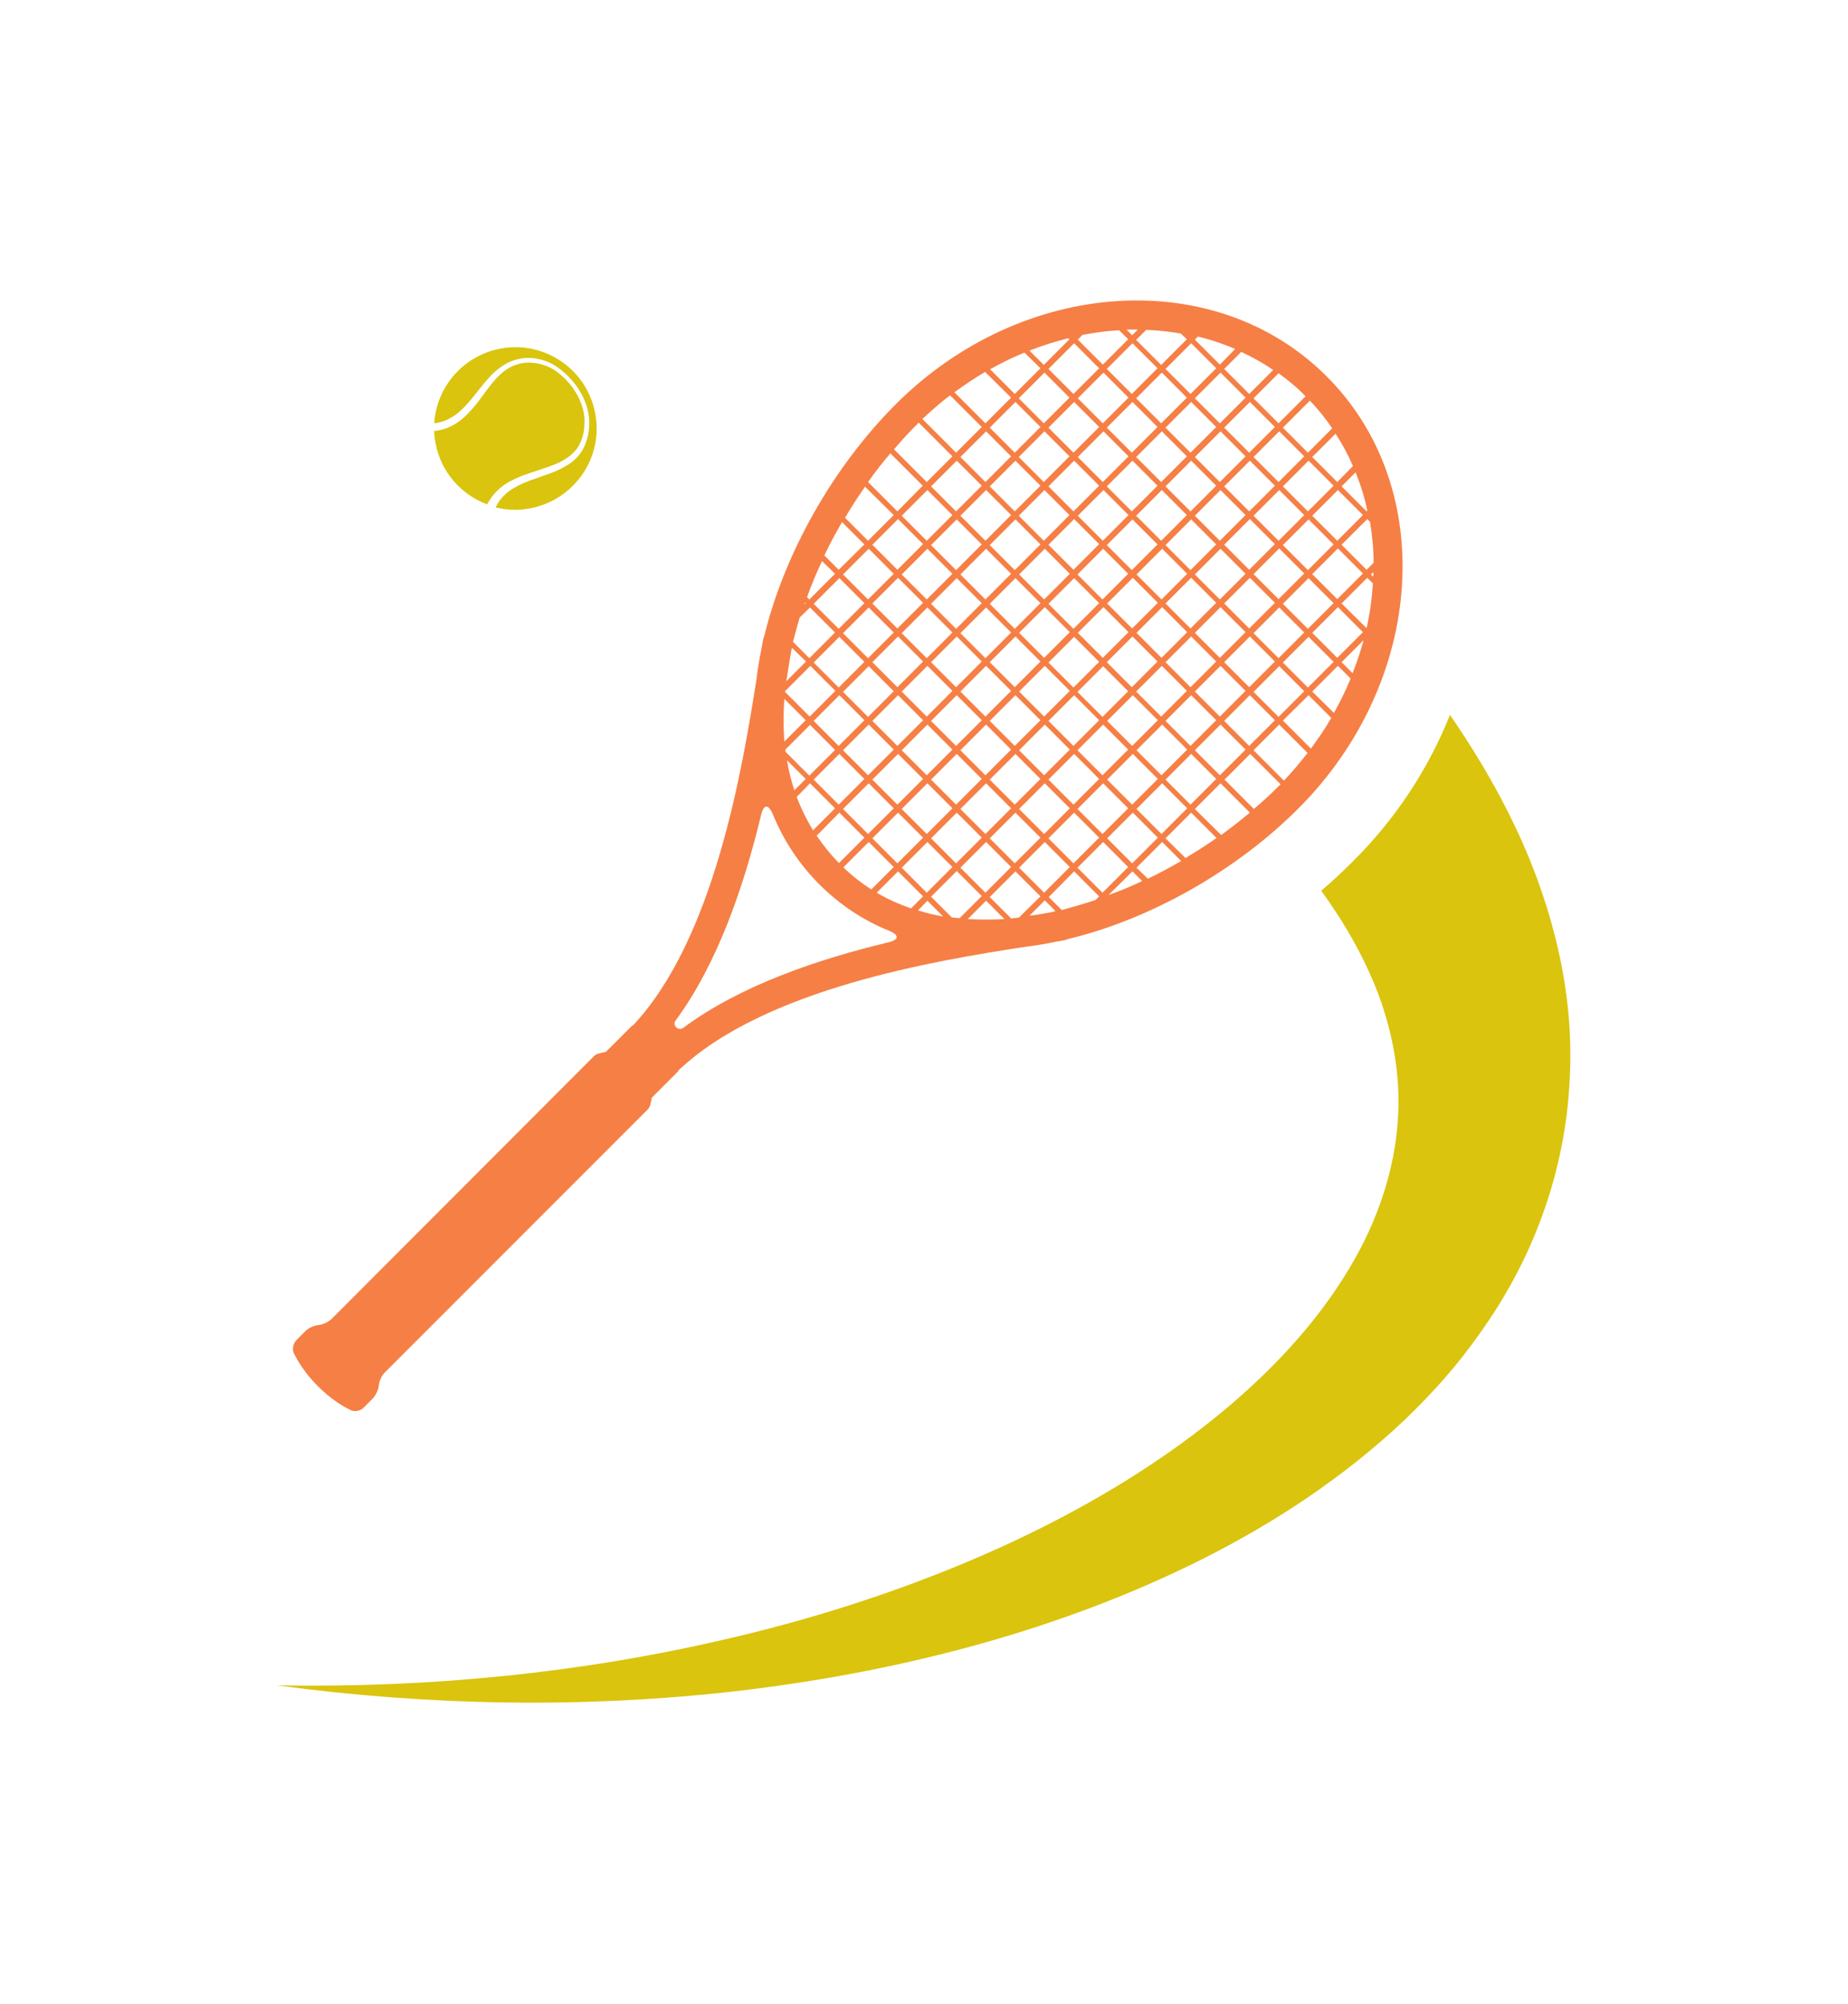
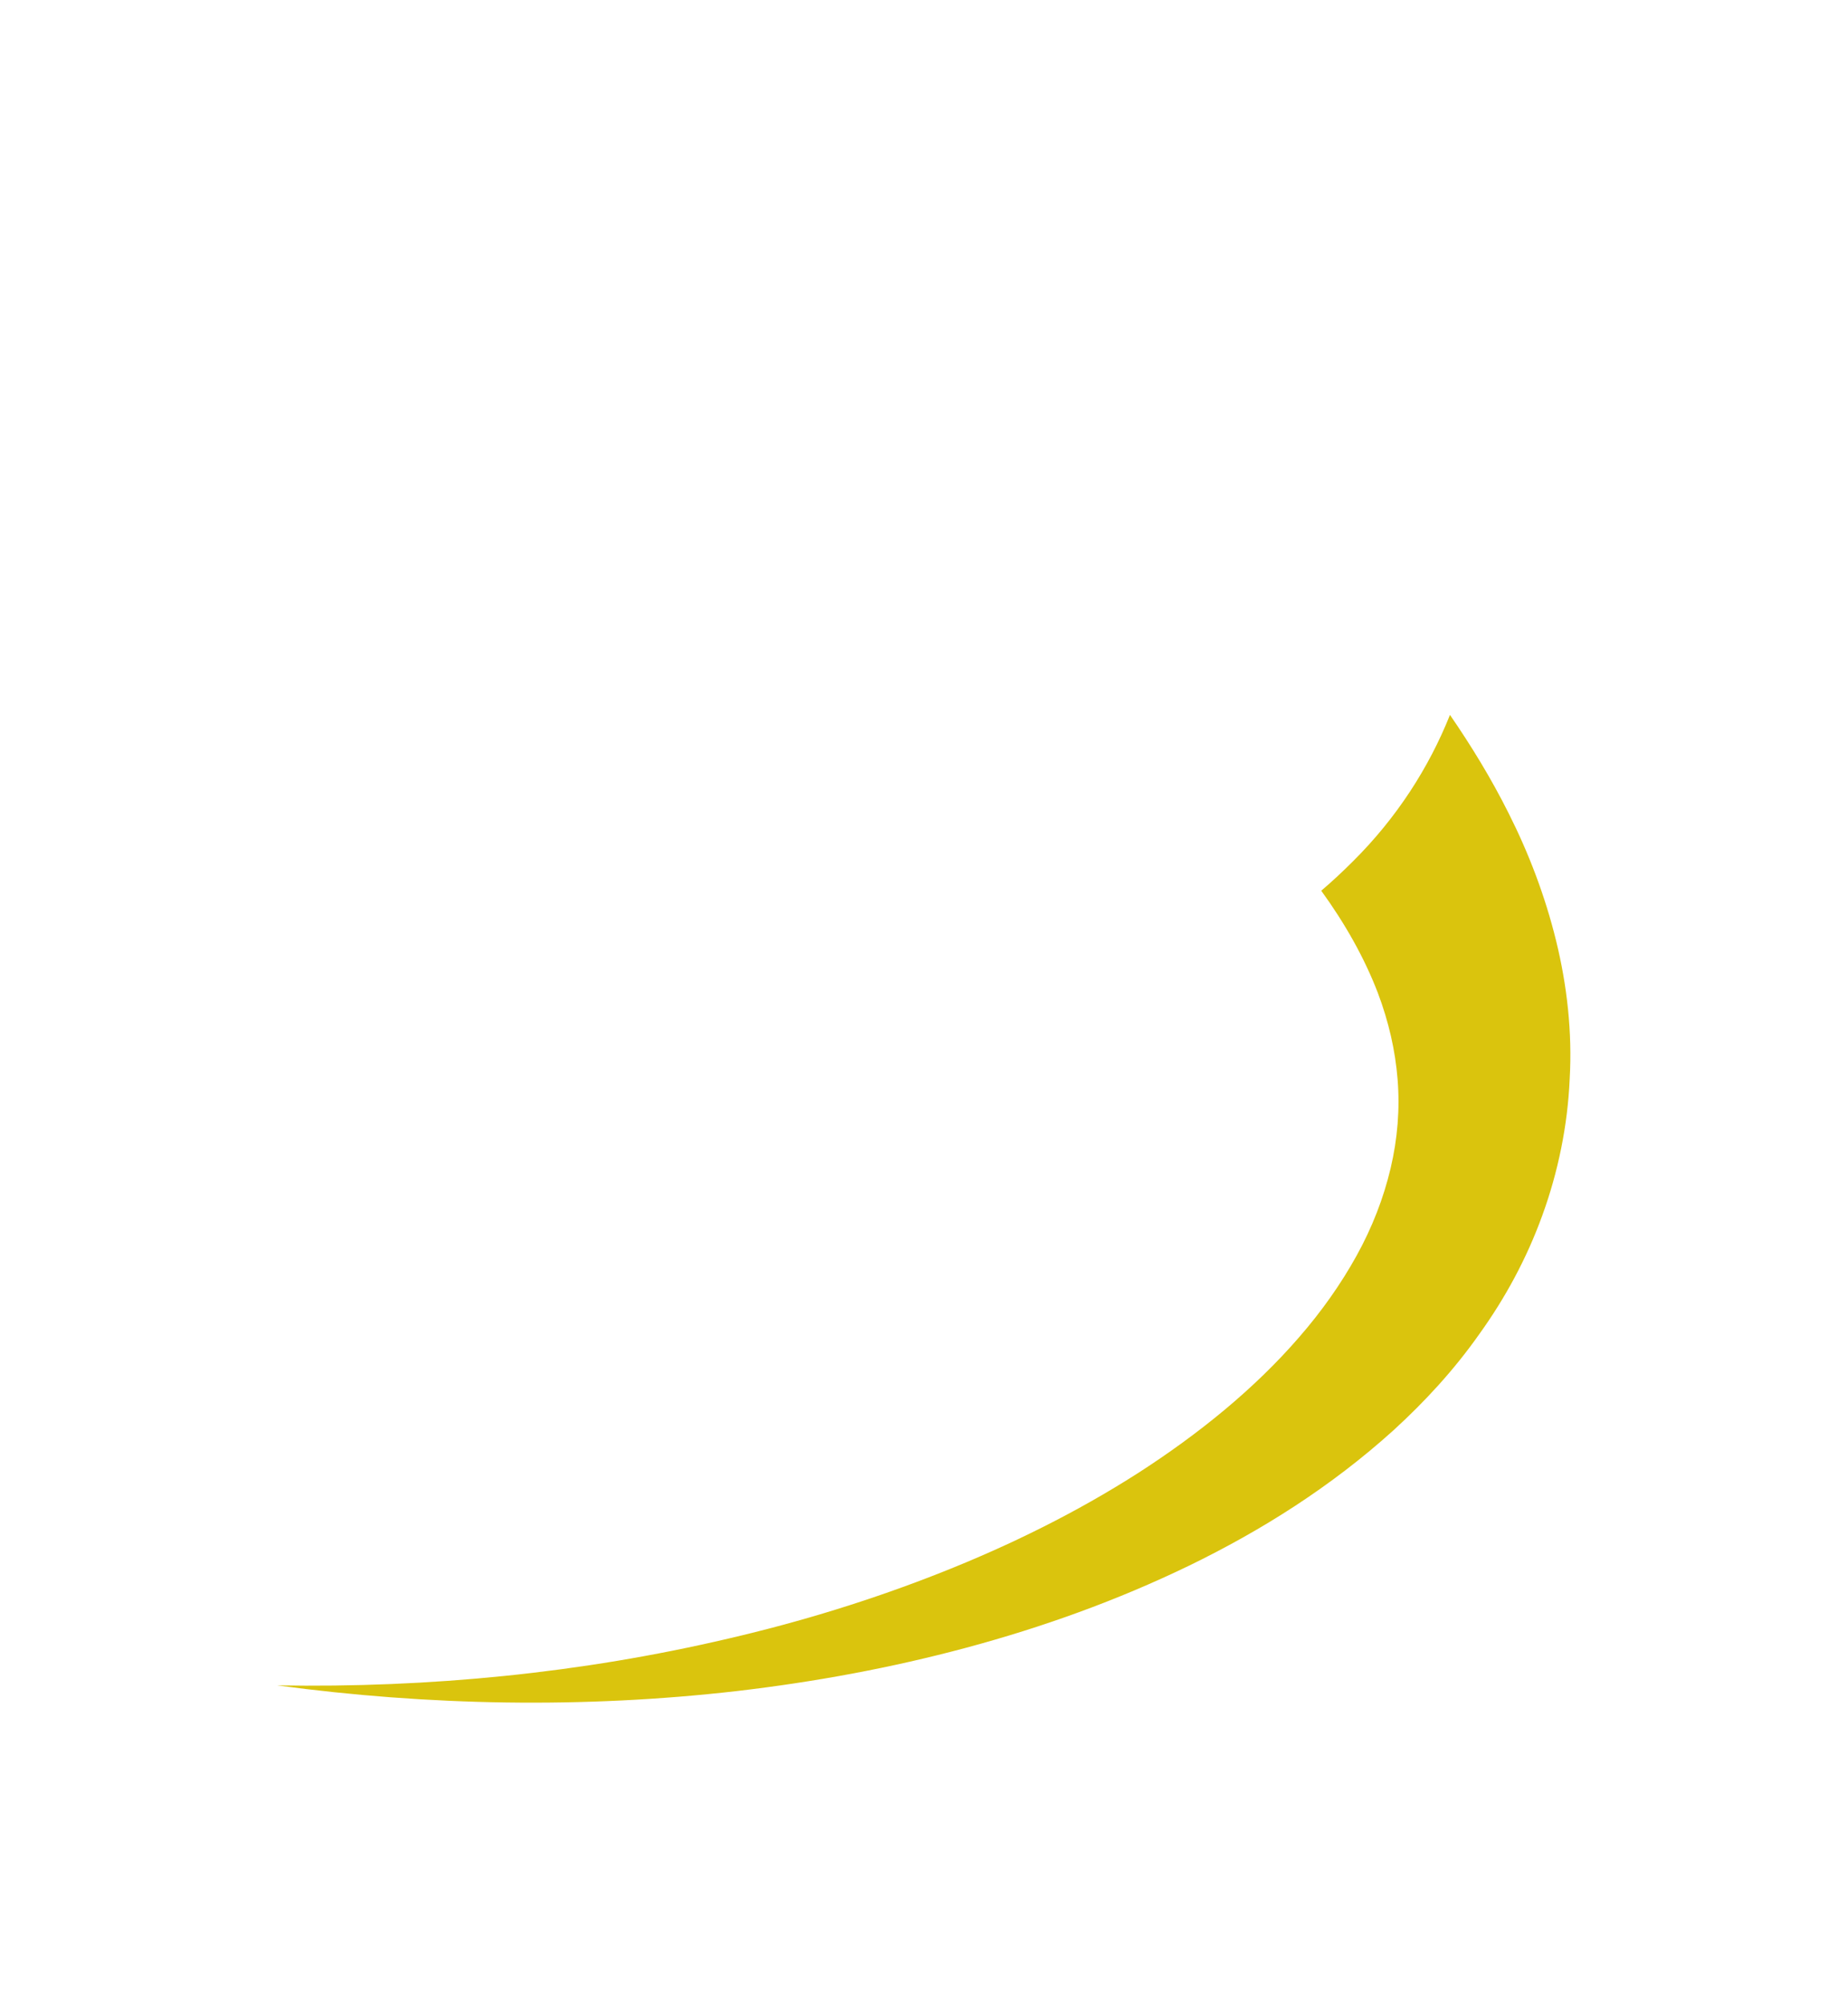
<svg xmlns="http://www.w3.org/2000/svg" width="922.66" height="1000" viewBox="0 0 922.66 1000">
  <defs />
-   <path fill="#dac40d" transform="matrix(1.665 0 0 1.665 -42.322 -32.121)" d="M 175.413 165.583 C 177.213 163.983 179.413 162.983 181.513 162.083 C 183.613 161.283 185.813 160.583 187.913 159.883 C 190.013 159.183 192.113 158.483 193.913 157.483 C 195.813 156.483 197.413 155.183 198.613 153.483 C 199.713 151.783 200.413 149.683 200.613 147.583 C 200.813 145.483 200.713 143.283 200.013 141.283 C 199.413 139.183 198.413 137.283 197.113 135.483 C 195.813 133.683 194.313 132.183 192.613 130.883 C 190.913 129.583 188.913 128.683 186.813 128.283 C 185.813 128.083 184.713 127.983 183.713 127.983 C 182.713 127.983 181.613 128.183 180.613 128.483 C 178.613 129.083 176.813 130.183 175.313 131.683 C 173.713 133.083 172.413 134.883 171.113 136.583 C 169.813 138.383 168.513 140.183 167.013 141.883 C 165.513 143.583 163.813 145.283 161.713 146.483 C 159.913 147.583 157.813 148.283 155.613 148.483 C 155.613 149.683 155.813 150.883 156.013 152.083 C 157.613 160.783 163.713 167.583 171.513 170.483 C 172.413 168.683 173.813 166.883 175.413 165.583 Z" />
-   <path fill="#dac40d" transform="matrix(1.665 0 0 1.665 -42.322 -32.121)" d="M 203.913 143.283 C 201.513 130.083 188.713 121.283 175.513 123.783 C 164.313 125.883 156.313 135.283 155.613 146.183 C 157.313 145.983 159.013 145.483 160.513 144.583 C 162.313 143.583 163.913 142.183 165.313 140.583 C 166.813 138.983 168.113 137.283 169.513 135.483 C 170.913 133.783 172.313 131.983 174.113 130.483 C 175.813 128.983 177.913 127.683 180.213 127.083 C 181.313 126.783 182.513 126.583 183.713 126.583 C 184.913 126.583 186.013 126.683 187.213 126.983 C 189.513 127.483 191.613 128.583 193.413 129.983 C 195.213 131.383 196.813 132.983 198.213 134.883 C 199.513 136.683 200.613 138.783 201.313 140.983 C 202.013 143.183 202.313 145.483 202.013 147.883 C 201.913 149.083 201.713 150.183 201.313 151.283 C 201.013 152.383 200.513 153.483 199.913 154.483 C 199.313 155.483 198.513 156.383 197.613 157.183 C 196.713 157.983 195.713 158.683 194.713 159.183 C 192.713 160.383 190.513 161.183 188.413 161.883 C 186.313 162.683 184.213 163.283 182.213 164.183 C 180.213 165.083 178.413 166.083 176.913 167.483 C 175.713 168.583 174.713 169.883 174.013 171.383 C 177.313 172.183 180.813 172.383 184.313 171.683 C 197.613 169.183 206.413 156.483 203.913 143.283 Z" />
-   <path fill="#f67f45" transform="matrix(1.665 0 0 1.665 -42.322 -32.121)" d="M 423.213 132.083 C 389.913 98.783 332.013 102.483 294.013 140.483 C 275.113 159.383 260.513 185.383 254.513 210.283 L 254.413 210.283 C 254.213 211.183 254.013 212.283 253.813 213.483 C 253.113 216.783 252.613 219.983 252.213 223.183 C 248.113 249.083 239.713 300.783 215.113 326.783 L 215.013 326.683 L 207.113 334.583 L 204.913 335.083 C 204.513 335.183 203.913 335.483 203.613 335.783 L 124.913 414.583 C 124.013 415.483 122.213 416.383 120.913 416.483 C 119.613 416.583 117.813 417.383 116.913 418.383 L 114.313 420.983 C 113.413 421.883 112.913 423.683 113.513 424.883 C 114.613 427.083 116.713 430.783 120.713 434.783 C 124.713 438.783 128.313 440.883 130.613 441.983 C 131.813 442.583 133.613 442.183 134.513 441.183 L 137.113 438.583 C 138.013 437.683 138.913 435.883 139.013 434.583 C 139.113 433.283 139.913 431.483 140.913 430.583 L 219.713 351.783 C 220.013 351.483 220.313 350.883 220.413 350.483 L 220.913 348.283 L 228.813 340.383 L 228.713 340.283 C 254.613 315.583 306.413 307.183 332.313 303.183 C 335.513 302.783 338.713 302.283 342.013 301.583 C 343.213 301.383 344.313 301.183 345.213 300.983 L 345.213 300.883 C 370.213 294.983 396.213 280.283 415.013 261.383 C 452.813 223.283 456.613 165.383 423.213 132.083 Z M 331.013 294.283 C 330.813 294.283 330.713 294.383 330.513 294.383 C 329.913 294.483 329.313 294.483 328.613 294.583 L 322.213 288.183 L 329.913 280.483 L 337.413 287.983 L 331.013 294.283 Z M 260.613 228.783 L 267.013 235.183 L 260.613 241.583 C 260.313 237.183 260.313 232.883 260.613 228.783 Z M 260.813 226.483 L 268.413 218.883 L 275.913 226.383 L 268.213 234.083 L 260.813 226.683 C 260.813 226.583 260.813 226.583 260.813 226.483 Z M 408.813 198.883 L 401.313 191.383 L 409.013 183.683 L 416.513 191.183 L 408.813 198.883 Z M 417.813 192.583 L 425.313 200.083 L 417.613 207.783 L 410.113 200.283 L 417.813 192.583 Z M 400.013 190.083 L 392.513 182.583 L 400.213 174.883 L 407.713 182.383 L 400.013 190.083 Z M 331.013 208.983 L 338.713 201.283 L 346.213 208.783 L 338.513 216.483 L 331.013 208.983 Z M 337.413 217.583 L 329.713 225.283 L 322.213 217.783 L 329.913 210.083 L 337.413 217.583 Z M 347.313 190.083 L 339.813 182.583 L 347.513 174.883 L 355.013 182.383 L 347.313 190.083 Z M 356.213 183.783 L 363.713 191.283 L 356.013 198.983 L 348.513 191.483 L 356.213 183.783 Z M 347.513 192.583 L 355.013 200.083 L 347.313 207.783 L 339.813 200.283 L 347.513 192.583 Z M 347.513 210.183 L 355.013 217.683 L 347.313 225.383 L 339.813 217.883 L 347.513 210.183 Z M 356.213 218.983 L 363.713 226.483 L 356.013 234.183 L 348.513 226.683 L 356.213 218.983 Z M 356.113 216.483 L 348.613 208.983 L 356.313 201.283 L 363.813 208.783 L 356.113 216.483 Z M 357.413 200.183 L 365.113 192.483 L 372.613 199.983 L 364.913 207.683 L 357.413 200.183 Z M 366.213 191.483 L 373.913 183.783 L 381.413 191.283 L 373.713 198.983 L 366.213 191.483 Z M 374.913 182.683 L 382.613 174.983 L 390.113 182.483 L 382.413 190.183 L 374.913 182.683 Z M 382.413 172.583 L 374.913 165.083 L 382.613 157.383 L 390.113 164.883 L 382.413 172.583 Z M 381.313 173.683 L 373.613 181.383 L 366.113 173.883 L 373.813 166.183 L 381.313 173.683 Z M 372.513 182.483 L 364.813 190.183 L 357.313 182.683 L 365.013 174.983 L 372.513 182.483 Z M 356.113 181.383 L 348.613 173.883 L 356.313 166.183 L 363.813 173.683 L 356.113 181.383 Z M 347.313 172.583 L 339.813 165.083 L 347.513 157.383 L 355.013 164.883 L 347.313 172.583 Z M 346.113 173.683 L 338.413 181.383 L 330.913 173.883 L 338.613 166.183 L 346.113 173.683 Z M 338.713 183.783 L 346.213 191.283 L 338.513 198.983 L 331.013 191.483 L 338.713 183.783 Z M 337.413 200.083 L 329.713 207.783 L 322.213 200.283 L 329.913 192.583 L 337.413 200.083 Z M 328.613 208.883 L 320.913 216.583 L 313.413 209.083 L 321.113 201.383 L 328.613 208.883 Z M 319.813 217.583 L 312.113 225.283 L 304.613 217.783 L 312.313 210.083 L 319.813 217.583 Z M 311.013 226.383 L 303.313 234.083 L 295.813 226.583 L 303.513 218.883 L 311.013 226.383 Z M 294.513 225.283 L 287.013 217.783 L 294.713 210.083 L 302.213 217.583 L 294.513 225.283 Z M 294.713 227.683 L 302.213 235.183 L 294.513 242.883 L 287.013 235.383 L 294.713 227.683 Z M 303.513 236.483 L 311.013 243.983 L 303.313 251.683 L 295.813 244.183 L 303.513 236.483 Z M 304.613 235.383 L 312.313 227.683 L 319.813 235.183 L 312.113 242.883 L 304.613 235.383 Z M 313.413 226.583 L 321.113 218.883 L 328.613 226.383 L 320.913 234.083 L 313.413 226.583 Z M 329.913 227.683 L 337.413 235.183 L 329.713 242.883 L 322.213 235.383 L 329.913 227.683 Z M 331.013 226.583 L 338.713 218.883 L 346.213 226.383 L 338.513 234.083 L 331.013 226.583 Z M 347.513 227.683 L 355.013 235.183 L 347.313 242.883 L 339.813 235.383 L 347.513 227.683 Z M 356.213 236.483 L 363.713 243.983 L 356.013 251.683 L 348.513 244.183 L 356.213 236.483 Z M 357.413 235.383 L 365.113 227.683 L 372.613 235.183 L 364.913 242.883 L 357.413 235.383 Z M 364.813 225.283 L 357.313 217.783 L 365.013 210.083 L 372.513 217.583 L 364.813 225.283 Z M 366.213 208.983 L 373.913 201.283 L 381.413 208.783 L 373.713 216.483 L 366.213 208.983 Z M 374.913 200.183 L 382.613 192.483 L 390.113 199.983 L 382.413 207.683 L 374.913 200.183 Z M 383.713 191.483 L 391.413 183.783 L 398.913 191.283 L 391.213 198.983 L 383.713 191.483 Z M 391.213 181.383 L 383.713 173.883 L 391.413 166.183 L 398.913 173.683 L 391.213 181.383 Z M 391.213 163.783 L 383.713 156.283 L 391.413 148.583 L 398.913 156.083 L 391.213 163.783 Z M 382.413 154.983 L 374.913 147.483 L 382.613 139.783 L 390.113 147.283 L 382.413 154.983 Z M 381.313 156.083 L 373.613 163.783 L 366.113 156.283 L 373.813 148.583 L 381.313 156.083 Z M 372.513 164.883 L 364.813 172.583 L 357.313 165.083 L 365.013 157.383 L 372.513 164.883 Z M 356.113 163.783 L 348.613 156.283 L 356.313 148.583 L 363.813 156.083 L 356.113 163.783 Z M 347.313 154.983 L 339.813 147.483 L 347.513 139.783 L 355.013 147.283 L 347.313 154.983 Z M 346.113 156.083 L 338.413 163.783 L 330.913 156.283 L 338.613 148.583 L 346.113 156.083 Z M 337.413 164.883 L 329.713 172.583 L 322.213 165.083 L 329.913 157.383 L 337.413 164.883 Z M 329.913 174.983 L 337.413 182.483 L 329.713 190.183 L 322.213 182.683 L 329.913 174.983 Z M 328.613 191.283 L 320.913 198.983 L 313.413 191.483 L 321.113 183.783 L 328.613 191.283 Z M 319.813 200.083 L 312.113 207.783 L 304.613 200.283 L 312.313 192.583 L 319.813 200.083 Z M 311.013 208.883 L 303.313 216.583 L 295.813 209.083 L 303.513 201.383 L 311.013 208.883 Z M 294.513 207.683 L 287.013 200.183 L 294.713 192.483 L 302.213 199.983 L 294.513 207.683 Z M 293.413 208.883 L 285.713 216.583 L 278.213 209.083 L 285.913 201.383 L 293.413 208.883 Z M 285.913 218.983 L 293.413 226.483 L 285.713 234.183 L 278.213 226.683 L 285.913 218.983 Z M 284.613 235.183 L 276.913 242.883 L 269.413 235.383 L 277.113 227.683 L 284.613 235.183 Z M 285.913 236.483 L 293.413 243.983 L 285.713 251.683 L 278.213 244.183 L 285.913 236.483 Z M 294.713 245.283 L 302.213 252.783 L 294.513 260.483 L 287.013 252.983 L 294.713 245.283 Z M 303.513 254.083 L 311.013 261.583 L 303.313 269.283 L 295.813 261.783 L 303.513 254.083 Z M 304.613 252.983 L 312.313 245.283 L 319.813 252.783 L 312.113 260.483 L 304.613 252.983 Z M 313.413 244.183 L 321.113 236.483 L 328.613 243.983 L 320.913 251.683 L 313.413 244.183 Z M 329.913 245.283 L 337.413 252.783 L 329.713 260.483 L 322.213 252.983 L 329.913 245.283 Z M 331.013 244.183 L 338.713 236.483 L 346.213 243.983 L 338.513 251.683 L 331.013 244.183 Z M 347.513 245.283 L 355.013 252.783 L 347.313 260.483 L 339.813 252.983 L 347.513 245.283 Z M 356.213 254.083 L 363.713 261.583 L 356.013 269.283 L 348.513 261.783 L 356.213 254.083 Z M 357.413 252.983 L 365.113 245.283 L 372.613 252.783 L 364.913 260.483 L 357.413 252.983 Z M 366.213 244.183 L 373.913 236.483 L 381.413 243.983 L 373.713 251.683 L 366.213 244.183 Z M 373.613 234.083 L 366.113 226.583 L 373.813 218.883 L 381.313 226.383 L 373.613 234.083 Z M 374.913 217.783 L 382.613 210.083 L 390.113 217.583 L 382.413 225.283 L 374.913 217.783 Z M 383.713 208.983 L 391.413 201.283 L 398.913 208.783 L 391.213 216.483 L 383.713 208.983 Z M 392.513 200.183 L 400.213 192.483 L 407.713 199.983 L 400.013 207.683 L 392.513 200.183 Z M 409.013 201.383 L 416.513 208.883 L 408.813 216.583 L 401.313 209.083 L 409.013 201.383 Z M 417.813 210.183 L 425.313 217.683 L 417.613 225.383 L 410.113 217.883 L 417.813 210.183 Z M 418.913 208.983 L 426.613 201.283 L 434.113 208.783 L 426.413 216.483 L 418.913 208.983 Z M 427.713 200.183 L 435.413 192.483 L 437.113 194.183 C 436.813 198.683 436.213 203.083 435.213 207.583 L 427.713 200.183 Z M 426.413 198.883 L 418.913 191.383 L 426.613 183.683 L 434.113 191.183 L 426.413 198.883 Z M 426.413 181.383 L 418.913 173.883 L 426.613 166.183 L 434.113 173.683 L 426.413 181.383 Z M 425.313 182.483 L 417.613 190.183 L 410.113 182.683 L 417.813 174.983 L 425.313 182.483 Z M 408.813 181.383 L 401.313 173.883 L 409.013 166.183 L 416.513 173.683 L 408.813 181.383 Z M 400.013 172.583 L 392.513 165.083 L 400.213 157.383 L 407.713 164.883 L 400.013 172.583 Z M 400.013 154.983 L 392.513 147.483 L 400.213 139.783 L 407.713 147.283 L 400.013 154.983 Z M 391.213 146.183 L 383.713 138.683 L 391.413 130.983 L 398.913 138.483 L 391.213 146.183 Z M 382.413 137.383 L 374.913 129.883 L 382.613 122.183 L 390.113 129.683 L 382.413 137.383 Z M 381.313 138.483 L 373.613 146.183 L 366.113 138.683 L 373.813 130.983 L 381.313 138.483 Z M 372.513 147.283 L 364.813 154.983 L 357.313 147.483 L 365.013 139.783 L 372.513 147.283 Z M 356.113 146.183 L 348.613 138.683 L 356.313 130.983 L 363.813 138.483 L 356.113 146.183 Z M 347.313 137.383 L 339.813 129.883 L 347.513 122.183 L 355.013 129.683 L 347.313 137.383 Z M 346.113 138.483 L 338.413 146.183 L 330.913 138.683 L 338.613 130.983 L 346.113 138.483 Z M 337.413 147.283 L 329.713 154.983 L 322.213 147.483 L 329.913 139.783 L 337.413 147.283 Z M 328.613 156.083 L 320.913 163.783 L 313.413 156.283 L 321.113 148.583 L 328.613 156.083 Z M 321.113 166.183 L 328.613 173.683 L 320.913 181.383 L 313.413 173.883 L 321.113 166.183 Z M 319.813 182.483 L 312.113 190.183 L 304.613 182.683 L 312.313 174.983 L 319.813 182.483 Z M 311.013 191.283 L 303.313 198.983 L 295.813 191.483 L 303.513 183.783 L 311.013 191.283 Z M 294.513 190.083 L 287.013 182.583 L 294.713 174.883 L 302.213 182.383 L 294.513 190.083 Z M 293.413 191.283 L 285.713 198.983 L 278.213 191.483 L 285.913 183.783 L 293.413 191.283 Z M 284.613 200.083 L 276.913 207.783 L 269.413 200.283 L 277.113 192.583 L 284.613 200.083 Z M 277.113 210.183 L 284.613 217.683 L 276.913 225.383 L 269.413 217.883 L 277.113 210.183 Z M 260.913 243.983 L 268.313 236.583 L 275.813 244.083 L 268.113 251.783 L 260.913 244.583 C 261.013 244.283 260.913 244.083 260.913 243.983 Z M 277.113 245.283 L 284.613 252.783 L 276.913 260.483 L 269.413 252.983 L 277.113 245.283 Z M 285.913 254.083 L 293.413 261.583 L 285.713 269.283 L 278.213 261.783 L 285.913 254.083 Z M 294.713 262.883 L 302.213 270.383 L 294.513 278.083 L 287.013 270.583 L 294.713 262.883 Z M 303.513 271.683 L 311.013 279.183 L 303.313 286.883 L 295.813 279.383 L 303.513 271.683 Z M 304.613 270.583 L 312.313 262.883 L 319.813 270.383 L 312.113 278.083 L 304.613 270.583 Z M 313.413 261.783 L 321.113 254.083 L 328.613 261.583 L 320.913 269.283 L 313.413 261.783 Z M 329.913 262.883 L 337.413 270.383 L 329.713 278.083 L 322.213 270.583 L 329.913 262.883 Z M 331.013 261.783 L 338.713 254.083 L 346.213 261.583 L 338.513 269.283 L 331.013 261.783 Z M 347.513 262.883 L 355.013 270.383 L 347.313 278.083 L 339.813 270.583 L 347.513 262.883 Z M 356.213 271.683 L 363.713 279.183 L 356.013 286.883 L 348.513 279.383 L 356.213 271.683 Z M 357.413 270.583 L 365.113 262.883 L 372.613 270.383 L 364.913 278.083 L 357.413 270.583 Z M 366.213 261.783 L 373.913 254.083 L 381.413 261.583 L 373.713 269.283 L 366.213 261.783 Z M 374.913 252.983 L 382.613 245.283 L 390.113 252.783 L 382.413 260.483 L 374.913 252.983 Z M 382.413 242.883 L 374.913 235.383 L 382.613 227.683 L 390.113 235.183 L 382.413 242.883 Z M 383.713 226.583 L 391.413 218.883 L 398.913 226.383 L 391.213 234.083 L 383.713 226.583 Z M 392.513 217.783 L 400.213 210.083 L 407.713 217.583 L 400.013 225.283 L 392.513 217.783 Z M 409.013 218.983 L 416.513 226.483 L 408.813 234.183 L 401.313 226.683 L 409.013 218.983 Z M 417.813 227.683 L 424.613 234.483 C 422.813 237.683 420.713 240.683 418.513 243.683 L 410.113 235.283 L 417.813 227.683 Z M 418.913 226.583 L 426.613 218.883 L 430.413 222.683 C 429.013 226.183 427.313 229.583 425.413 232.983 L 418.913 226.583 Z M 427.713 217.783 L 434.313 211.183 C 433.413 214.483 432.313 217.783 431.013 221.083 L 427.713 217.783 Z M 436.513 191.483 L 437.213 190.783 C 437.213 191.283 437.213 191.783 437.213 192.183 L 436.513 191.483 Z M 435.213 190.083 L 427.713 182.583 L 435.413 174.883 L 436.213 175.683 C 436.913 179.683 437.313 183.883 437.313 187.983 L 435.213 190.083 Z M 435.213 172.583 L 427.713 165.083 L 431.913 160.883 C 433.413 164.583 434.613 168.383 435.413 172.283 L 435.213 172.583 Z M 426.413 163.783 L 418.913 156.283 L 425.913 149.283 C 427.913 152.383 429.713 155.683 431.113 158.983 L 426.413 163.783 Z M 425.313 164.883 L 417.613 172.583 L 410.113 165.083 L 417.813 157.383 L 425.313 164.883 Z M 408.813 163.783 L 401.313 156.283 L 409.013 148.583 L 416.513 156.083 L 408.813 163.783 Z M 408.813 146.183 L 401.313 138.683 L 408.813 131.183 C 411.613 133.183 414.413 135.483 416.913 138.083 L 408.813 146.183 Z M 400.013 137.383 L 392.513 129.883 L 397.613 124.783 C 400.913 126.283 404.113 128.083 407.213 130.183 L 400.013 137.383 Z M 391.213 128.583 L 383.713 121.083 L 384.613 120.183 C 388.513 121.083 392.213 122.383 395.813 123.883 L 391.213 128.583 Z M 382.413 119.783 L 382.413 119.783 C 382.413 119.783 382.413 119.783 382.413 119.783 L 382.413 119.783 Z M 381.313 120.983 L 373.613 128.683 L 366.113 121.183 L 369.113 118.183 C 372.613 118.283 376.113 118.683 379.513 119.283 L 381.313 120.983 Z M 372.513 129.683 L 364.813 137.383 L 357.313 129.883 L 365.013 122.183 L 372.513 129.683 Z M 356.113 128.583 L 348.613 121.083 L 350.013 119.683 C 353.713 118.983 357.413 118.483 361.013 118.283 L 363.713 120.983 L 356.113 128.583 Z M 346.113 120.983 L 338.413 128.683 L 334.113 124.383 C 337.913 122.883 341.813 121.683 345.713 120.683 L 346.113 120.983 Z M 337.413 129.683 L 329.713 137.383 L 322.313 129.983 C 325.713 128.083 329.113 126.383 332.613 124.983 L 337.413 129.683 Z M 328.613 138.483 L 320.913 146.183 L 311.613 136.883 C 314.613 134.683 317.713 132.583 320.813 130.783 L 328.613 138.483 Z M 319.813 147.283 L 312.113 154.983 L 302.013 144.883 C 304.713 142.383 307.413 139.983 310.313 137.783 L 319.813 147.283 Z M 312.313 157.383 L 319.813 164.883 L 312.113 172.583 L 304.613 165.083 L 312.313 157.383 Z M 311.013 173.683 L 303.313 181.383 L 295.813 173.883 L 303.513 166.183 L 311.013 173.683 Z M 294.513 172.583 L 285.713 163.783 C 287.813 160.783 290.113 157.883 292.413 155.183 L 302.113 164.883 L 294.513 172.583 Z M 293.413 173.683 L 285.713 181.383 L 278.813 174.483 C 280.713 171.283 282.713 168.183 284.813 165.183 L 293.413 173.683 Z M 284.613 182.483 L 276.913 190.083 L 272.613 185.783 C 274.213 182.383 276.013 179.083 277.913 175.783 L 284.613 182.483 Z M 275.813 191.283 L 268.113 198.983 L 267.413 198.283 C 268.713 194.683 270.213 191.083 271.913 187.483 L 275.813 191.283 Z M 267.013 200.083 L 266.613 200.483 C 266.713 200.283 266.713 200.083 266.813 199.883 L 267.013 200.083 Z M 268.313 201.383 L 275.813 208.883 L 268.113 216.583 L 263.213 211.683 C 263.813 209.283 264.513 206.883 265.213 204.383 L 268.313 201.383 Z M 262.913 213.483 C 262.913 213.483 262.913 213.483 262.913 213.483 L 267.113 217.583 L 261.213 223.483 C 261.713 220.083 262.213 217.183 262.613 214.883 C 262.613 214.483 262.813 213.983 262.913 213.483 Z M 267.013 252.783 L 263.613 256.183 C 262.613 253.183 261.913 250.183 261.413 247.183 L 267.013 252.783 Z M 268.313 254.083 L 275.813 261.583 L 269.213 268.183 C 267.213 264.883 265.613 261.583 264.313 258.183 L 268.313 254.083 Z M 277.113 262.883 L 284.613 270.383 L 277.013 277.983 C 274.413 275.383 272.213 272.583 270.313 269.783 L 277.113 262.883 Z M 285.913 271.683 L 293.413 279.183 L 286.713 285.883 C 283.813 284.083 281.013 281.883 278.313 279.283 L 285.913 271.683 Z M 294.713 280.483 L 302.213 287.983 L 298.613 291.583 C 295.113 290.383 291.713 288.883 288.313 286.883 L 294.713 280.483 Z M 303.513 289.283 L 308.213 293.983 C 305.713 293.583 303.213 292.983 300.713 292.183 L 303.513 289.283 Z M 310.813 294.283 L 304.613 288.083 L 312.313 280.383 L 319.813 287.883 L 313.213 294.483 C 312.413 294.483 311.613 294.383 310.813 294.283 Z M 313.413 279.383 L 321.113 271.683 L 328.613 279.183 L 320.913 286.883 L 313.413 279.383 Z M 331.013 279.383 L 338.713 271.683 L 346.213 279.183 L 338.513 286.883 L 331.013 279.383 Z M 347.513 280.483 L 355.013 287.983 L 353.913 289.083 C 350.513 290.183 347.113 291.183 343.813 292.083 L 339.913 288.183 L 347.513 280.483 Z M 365.013 280.483 L 367.913 283.383 C 364.613 284.983 361.213 286.383 357.813 287.583 L 365.013 280.483 Z M 366.213 279.383 L 373.913 271.683 L 379.613 277.383 C 376.313 279.283 373.013 281.083 369.613 282.683 L 366.213 279.383 Z M 374.913 270.583 L 382.613 262.883 L 390.213 270.483 C 387.213 272.583 384.113 274.583 380.913 276.483 L 374.913 270.583 Z M 383.713 261.783 L 391.413 254.083 L 400.213 262.883 C 397.413 265.183 394.513 267.483 391.613 269.583 L 383.713 261.783 Z M 391.213 251.683 L 383.713 244.183 L 391.413 236.483 L 398.913 243.983 L 391.213 251.683 Z M 392.513 235.383 L 400.213 227.683 L 407.713 235.183 L 400.013 242.883 L 392.513 235.383 Z M 409.013 236.483 L 417.513 244.983 C 415.313 247.783 413.013 250.583 410.413 253.283 L 401.313 244.183 L 409.013 236.483 Z M 424.913 147.683 L 417.613 154.983 L 410.113 147.483 L 418.213 139.383 C 420.713 141.983 422.913 144.783 424.913 147.683 Z M 366.613 118.083 L 364.913 119.783 L 363.213 118.083 C 364.313 118.083 365.413 118.083 366.613 118.083 Z M 300.313 146.583 C 300.513 146.383 300.713 146.183 300.913 145.983 L 311.013 156.083 L 303.313 163.783 L 293.513 153.983 C 295.713 151.383 297.913 148.983 300.313 146.583 Z M 291.713 301.783 C 270.513 306.883 247.413 314.683 230.313 327.383 C 228.813 328.483 226.913 326.583 228.013 325.183 C 240.613 308.083 248.513 284.883 253.613 263.683 C 254.413 260.283 255.813 260.183 257.213 263.483 C 260.413 271.283 265.113 278.383 271.113 284.383 C 277.113 290.383 284.113 295.083 292.013 298.283 C 295.113 299.583 295.113 300.983 291.713 301.783 Z M 315.613 294.783 L 321.113 289.283 L 326.613 294.783 C 323.013 294.983 319.313 294.983 315.613 294.783 Z M 340.413 292.783 C 338.713 293.083 336.613 293.483 334.113 293.783 L 338.713 289.183 L 341.913 292.383 C 341.913 292.383 341.913 292.383 341.913 292.383 C 341.313 292.583 340.913 292.683 340.413 292.783 Z M 401.413 261.783 L 392.613 252.983 L 400.313 245.283 L 409.413 254.383 C 409.213 254.583 409.013 254.783 408.813 254.983 C 406.413 257.383 403.913 259.683 401.413 261.783 Z" />
  <path fill="#dac40d" transform="matrix(1.665 0 0 1.665 -42.322 -32.121)" d="M 492.013 301.183 C 488.713 287.783 483.813 274.983 477.813 263.083 C 472.613 252.683 466.613 242.883 460.213 233.583 C 453.913 249.383 444.213 264.483 431.113 277.483 C 428.113 280.483 424.913 283.483 421.613 286.283 C 428.713 296.083 434.513 306.283 438.613 316.983 C 441.813 325.483 443.813 334.083 444.513 342.883 C 445.213 351.683 444.513 360.583 442.413 369.483 C 440.313 378.383 436.913 387.183 432.213 395.683 C 427.513 404.183 421.713 412.383 415.013 420.083 C 401.613 435.583 384.813 449.183 366.613 460.883 C 348.313 472.583 328.513 482.383 307.813 490.583 C 287.113 498.783 265.713 505.383 243.713 510.483 C 199.813 520.783 154.213 525.283 108.513 524.483 C 153.813 530.583 200.213 531.483 246.413 526.183 C 269.513 523.483 292.513 519.283 315.213 513.183 C 337.913 507.083 360.313 499.083 382.013 488.583 C 403.613 478.083 424.513 464.983 443.313 447.983 C 452.613 439.483 461.413 429.983 469.013 419.183 C 476.713 408.483 483.213 396.583 487.913 383.583 C 492.613 370.683 495.513 356.683 496.113 342.683 C 496.913 328.683 495.313 314.583 492.013 301.183 Z" />
</svg>